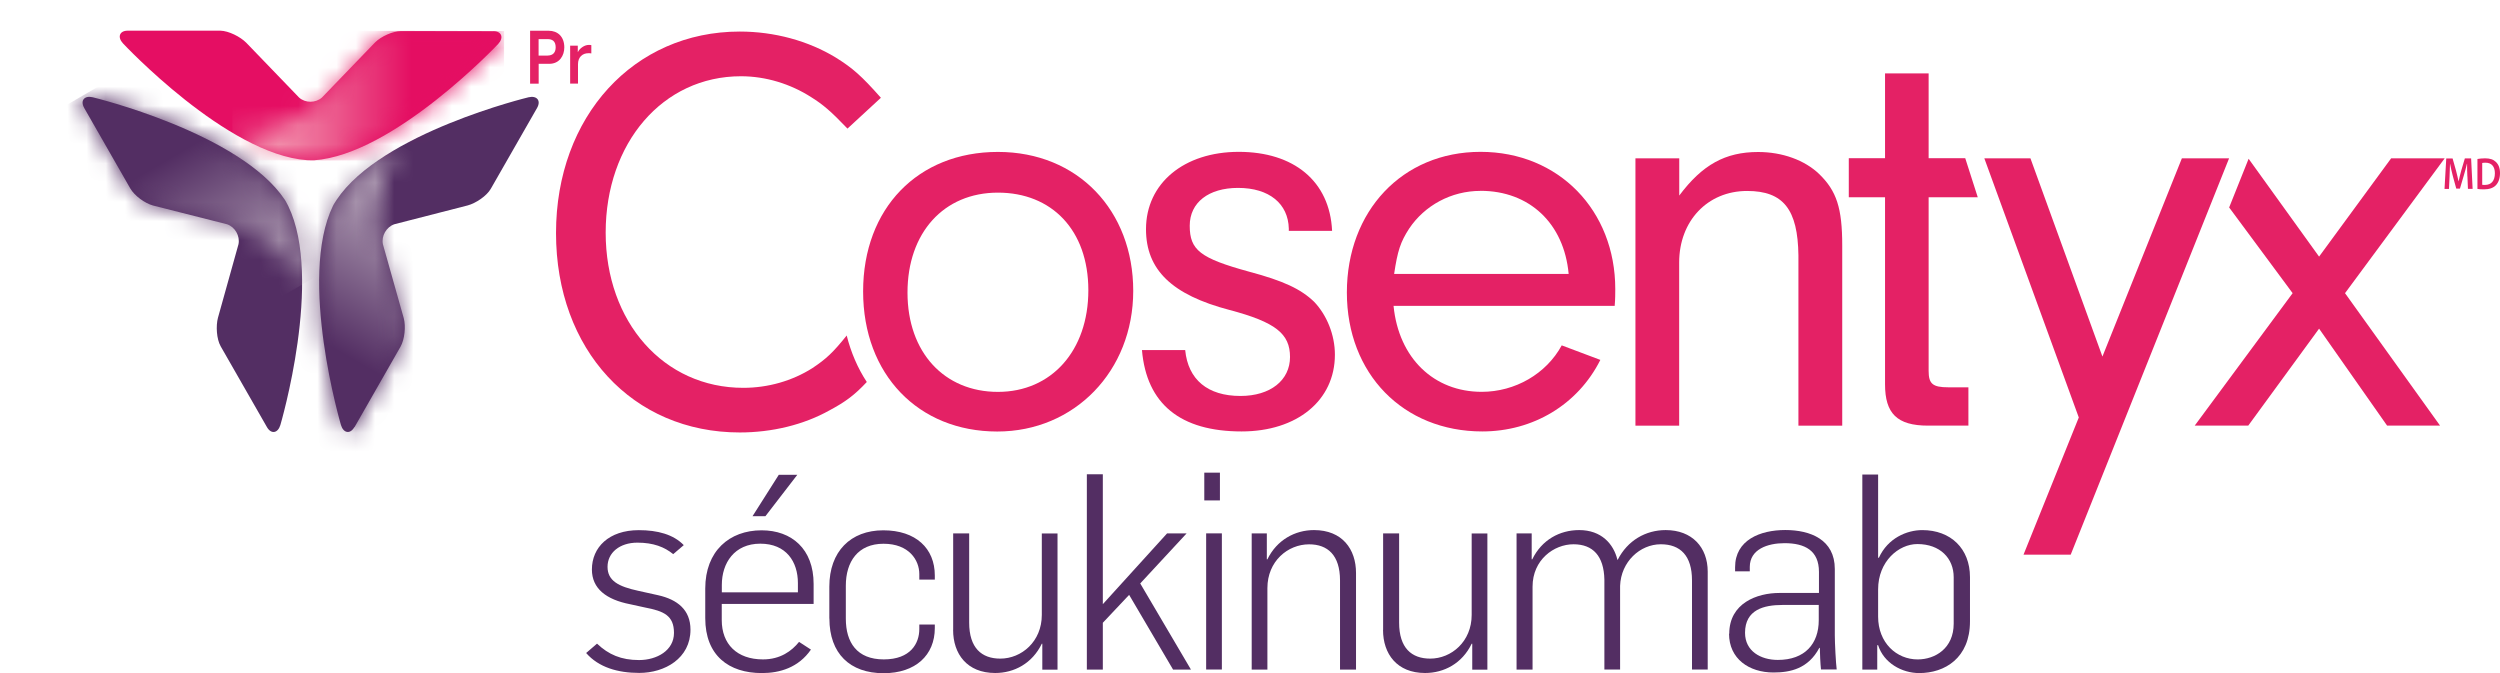
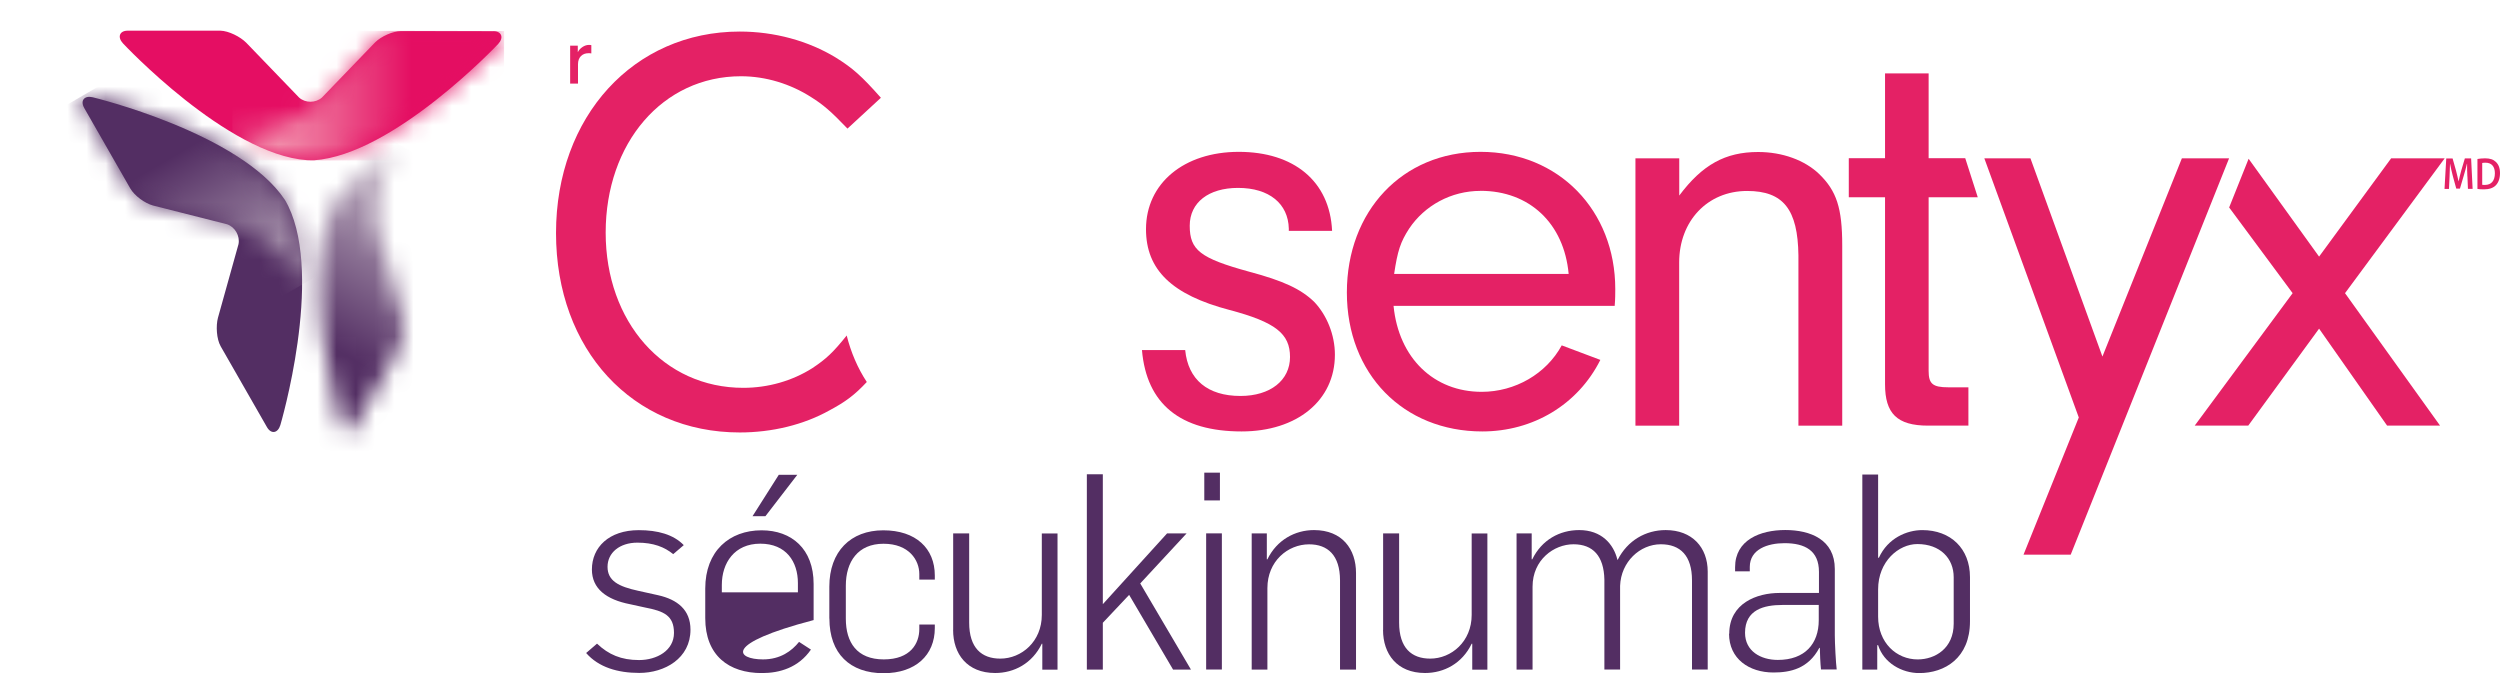
<svg xmlns="http://www.w3.org/2000/svg" width="130" height="35" viewBox="0 0 130 35" fill="none">
  <g clip-path="url(#clip0_129_296)">
    <path d="M4.376 5.606C4.159 5.224 4.395 4.956 4.822 5.058C4.822 5.058 12.488 6.906 14.811 10.388C14.829 10.418 14.852 10.456 14.867 10.482C14.908 10.55 14.949 10.637 14.987 10.709C16.826 14.493 14.579 22.102 14.579 22.102C14.451 22.526 14.106 22.594 13.885 22.216L11.476 18.009C11.259 17.631 11.221 16.946 11.334 16.523L12.402 12.697C12.488 12.27 12.222 11.802 11.806 11.662L7.958 10.687C7.535 10.573 6.995 10.18 6.774 9.798L4.376 5.61" fill="#532E63" />
    <mask id="mask0_129_296" style="mask-type:luminance" maskUnits="userSpaceOnUse" x="4" y="5" width="12" height="10">
      <path d="M4.372 5.606L6.77 9.794C6.991 10.172 7.531 10.565 7.954 10.682L11.802 11.658C11.802 11.658 14.136 11.858 15.703 14.791H15.706C15.717 13.295 15.53 11.828 14.983 10.705C14.946 10.633 14.905 10.546 14.863 10.478C14.848 10.452 14.826 10.418 14.807 10.384C12.484 6.902 4.818 5.054 4.818 5.054C4.758 5.039 4.702 5.031 4.65 5.031C4.335 5.031 4.189 5.273 4.376 5.602" fill="white" />
    </mask>
    <g mask="url(#mask0_129_296)">
      <path d="M12.833 0.001L0 7.477L7.07 19.831L19.903 12.356L12.833 0.001Z" fill="url(#paint0_linear_129_296)" />
    </g>
-     <path d="M18.423 22.216C18.205 22.594 17.857 22.522 17.73 22.102C17.73 22.102 15.482 14.478 17.314 10.705C17.329 10.679 17.347 10.641 17.362 10.614C17.404 10.543 17.456 10.463 17.501 10.395C19.828 6.899 27.486 5.058 27.486 5.058C27.909 4.959 28.145 5.224 27.932 5.606L25.526 9.809C25.313 10.191 24.74 10.569 24.32 10.682L20.502 11.662C20.09 11.805 19.824 12.27 19.91 12.697L20.997 16.553C21.109 16.98 21.042 17.645 20.828 18.027L18.434 22.216" fill="#532E63" />
    <mask id="mask1_129_296" style="mask-type:luminance" maskUnits="userSpaceOnUse" x="16" y="7" width="6" height="16">
      <path d="M17.497 10.395C17.452 10.463 17.4 10.539 17.359 10.614C17.344 10.641 17.325 10.682 17.31 10.705C15.478 14.482 17.726 22.102 17.726 22.102C17.849 22.526 18.198 22.597 18.419 22.216L20.813 18.027C21.03 17.645 21.098 16.976 20.982 16.553L19.895 12.701C19.895 12.701 18.898 10.565 20.637 7.73V7.723C19.344 8.471 18.183 9.363 17.49 10.403" fill="white" />
    </mask>
    <g mask="url(#mask1_129_296)">
      <path d="M16.889 5.261L9.098 18.876L19.698 25.051L27.49 11.436L16.889 5.261Z" fill="url(#paint1_linear_129_296)" />
    </g>
    <path d="M25.658 1.622C26.096 1.622 26.205 1.966 25.905 2.287C25.905 2.287 20.476 8.052 16.325 8.335C16.291 8.335 16.246 8.335 16.216 8.335C16.137 8.335 16.044 8.328 15.961 8.328C11.795 8.037 6.396 2.257 6.396 2.257C6.096 1.935 6.208 1.595 6.643 1.595H11.457C11.888 1.603 12.495 1.909 12.806 2.223L15.553 5.073C15.879 5.364 16.411 5.364 16.74 5.073L19.505 2.204C19.816 1.894 20.423 1.618 20.858 1.618L25.65 1.625" fill="#E50E63" />
    <mask id="mask2_129_296" style="mask-type:luminance" maskUnits="userSpaceOnUse" x="12" y="1" width="15" height="8">
      <path d="M19.505 2.204L16.74 5.073C16.74 5.073 15.399 7.012 12.094 6.906H12.091C13.376 7.67 14.721 8.24 15.957 8.327C16.04 8.327 16.133 8.339 16.212 8.339C16.242 8.339 16.283 8.339 16.321 8.339C20.472 8.055 25.901 2.291 25.901 2.291C26.197 1.969 26.088 1.629 25.654 1.625L20.862 1.618C20.427 1.618 19.816 1.894 19.509 2.204" fill="white" />
    </mask>
    <g mask="url(#mask2_129_296)">
      <path d="M12.092 1.592L12.082 8.335L26.203 8.358L26.214 1.614L12.092 1.592Z" fill="url(#paint2_linear_129_296)" />
    </g>
    <path d="M44.032 17.442C43.312 18.341 42.952 18.67 42.244 19.142C41.195 19.808 39.936 20.167 38.651 20.167C34.519 20.167 31.495 16.753 31.495 12.096C31.495 7.439 34.459 3.965 38.531 3.965C39.82 3.965 41.105 4.362 42.184 5.054C42.81 5.447 43.2 5.78 44.069 6.687L45.807 5.084C44.788 3.935 44.339 3.542 43.469 2.998C42.031 2.121 40.266 1.641 38.468 1.641C32.956 1.641 28.913 6.048 28.913 12.119C28.913 18.19 32.896 22.488 38.468 22.488C40.142 22.488 41.791 22.091 43.14 21.335C43.96 20.896 44.432 20.549 45.073 19.864C44.601 19.142 44.249 18.33 44.024 17.43" fill="#E42165" />
    <path d="M67.018 12.009V11.888C66.988 10.592 65.999 9.771 64.38 9.771C62.851 9.771 61.866 10.527 61.866 11.737C61.866 13.003 62.405 13.427 64.949 14.126C66.748 14.606 67.647 15.03 68.337 15.695C68.996 16.387 69.415 17.415 69.415 18.443C69.415 20.832 67.437 22.435 64.564 22.435C61.386 22.435 59.622 21.014 59.382 18.205H61.63C61.78 19.743 62.799 20.59 64.504 20.59C66.062 20.59 67.081 19.774 67.081 18.564C67.081 17.354 66.332 16.753 63.934 16.118C60.94 15.332 59.592 14.032 59.592 11.918C59.592 9.529 61.57 7.896 64.417 7.896C67.265 7.896 69.15 9.409 69.269 12.005H67.021L67.018 12.009Z" fill="#E42165" />
    <path d="M72.465 15.91C72.735 18.628 74.564 20.375 77.048 20.375C78.786 20.375 80.405 19.441 81.21 17.959L83.218 18.715C82.049 21.047 79.712 22.435 77.078 22.435C72.971 22.435 70.037 19.441 70.037 15.211C70.037 10.981 72.915 7.896 76.988 7.896C81.06 7.896 83.994 10.951 83.994 15.03C83.994 15.241 83.994 15.544 83.964 15.906H72.462L72.465 15.91ZM76.988 9.926C75.459 9.926 74.08 10.686 73.275 11.888C72.825 12.584 72.675 13.037 72.495 14.243H81.57C81.33 11.616 79.532 9.923 76.988 9.923" fill="#E42165" />
    <path d="M87.321 8.233V10.169C88.52 8.566 89.715 7.904 91.424 7.904C92.683 7.904 93.848 8.328 94.601 9.053C95.5 9.93 95.796 10.807 95.796 12.769V22.136H93.518V13.283C93.488 10.894 92.739 9.93 90.85 9.93C88.782 9.93 87.317 11.503 87.317 13.646V22.136H85.043V8.233H87.317H87.321Z" fill="#E42165" />
    <path d="M100.289 19.29C100.289 19.955 100.498 20.14 101.308 20.14H102.357V22.133H100.259C98.64 22.133 98.022 21.494 98.022 19.985V10.259H96.137V8.225H98.022V3.818H100.289V8.225H102.192L102.844 10.259H100.289V19.286V19.29Z" fill="#E42165" />
    <path d="M113.458 8.233H115.912L107.677 28.842H105.223L108.097 21.709L103.185 8.233H105.583L109.326 18.541L113.458 8.233Z" fill="#E42165" />
    <path d="M116.909 22.132H114.125L119.217 15.245L115.916 10.788L116.928 8.256L120.592 13.344L124.339 8.233H127.123L121.941 15.245L126.883 22.132H124.129L120.592 17.09L116.909 22.132Z" fill="#E42165" />
-     <path d="M51.858 22.439C47.756 22.439 44.882 19.475 44.882 15.154C44.882 10.834 47.73 7.9 51.892 7.9C56.055 7.9 58.928 10.955 58.928 15.124C58.928 19.294 55.875 22.439 51.858 22.439ZM51.892 10.017C49.078 10.017 47.19 12.1 47.19 15.215C47.19 18.33 49.108 20.378 51.892 20.378C54.676 20.378 56.594 18.235 56.594 15.094C56.594 11.953 54.68 10.017 51.892 10.017Z" fill="#E42165" />
-     <path d="M27.565 1.599H28.535C28.996 1.599 29.344 1.902 29.344 2.465C29.344 2.884 29.101 3.319 28.558 3.319H28.011V4.351H27.565V1.599ZM28.479 2.888C28.737 2.888 28.895 2.744 28.895 2.461C28.895 2.136 28.719 2.034 28.471 2.034H28.007V2.892H28.479V2.888Z" fill="#E42165" />
    <path d="M29.648 2.374H30.045V2.703H30.052C30.154 2.495 30.408 2.336 30.611 2.336C30.656 2.336 30.704 2.336 30.749 2.347V2.778C30.697 2.767 30.652 2.767 30.596 2.767C30.288 2.767 30.056 2.971 30.056 3.338V4.347H29.648V2.37V2.374Z" fill="#E42165" />
    <path d="M128.303 9.182C128.295 8.978 128.284 8.732 128.288 8.517H128.28C128.235 8.709 128.179 8.925 128.119 9.121L127.917 9.809H127.726L127.542 9.133C127.49 8.932 127.441 8.713 127.404 8.517H127.4C127.392 8.724 127.385 8.974 127.377 9.189L127.347 9.824H127.115L127.205 8.241H127.535L127.714 8.876C127.763 9.061 127.804 9.25 127.842 9.424H127.849C127.887 9.254 127.932 9.057 127.984 8.872L128.172 8.237H128.498L128.576 9.821H128.333L128.306 9.174L128.303 9.182Z" fill="#E42165" />
    <path d="M128.827 8.267C128.94 8.248 129.078 8.233 129.224 8.233C129.479 8.233 129.655 8.293 129.783 8.418C129.918 8.543 130 8.732 130 9C130 9.284 129.918 9.492 129.786 9.632C129.652 9.775 129.434 9.847 129.164 9.847C129.018 9.847 128.91 9.839 128.827 9.824V8.267ZM129.078 9.609C129.112 9.616 129.164 9.616 129.217 9.616C129.543 9.616 129.734 9.409 129.734 9.008C129.734 8.66 129.562 8.46 129.247 8.46C129.168 8.46 129.112 8.467 129.075 8.475V9.609H129.078Z" fill="#E42165" />
    <path d="M30.483 33.953L31.045 33.469C31.641 34.036 32.3 34.323 33.23 34.323C34.159 34.323 35.047 33.824 35.047 32.913C35.047 32.002 34.511 31.776 33.541 31.59L32.765 31.42C31.525 31.178 30.779 30.608 30.779 29.613C30.779 28.46 31.663 27.568 33.218 27.568C34.204 27.568 35.021 27.795 35.556 28.347L35.006 28.816C34.556 28.445 33.979 28.218 33.144 28.218C32.214 28.218 31.592 28.748 31.592 29.474C31.592 30.199 32.158 30.498 33.185 30.721L34.226 30.952C35.215 31.175 35.905 31.704 35.905 32.743C35.905 34.236 34.567 34.992 33.241 34.992C32.128 34.992 31.128 34.701 30.48 33.957" fill="#532E63" />
-     <path d="M36.673 32.142V30.604C36.673 28.657 37.928 27.576 39.603 27.576C41.165 27.576 42.308 28.543 42.308 30.365V31.405H37.531V32.244C37.531 33.495 38.322 34.289 39.674 34.289C40.577 34.289 41.169 33.854 41.551 33.378L42.169 33.779C41.521 34.716 40.547 35 39.618 35C37.898 35 36.673 34.089 36.673 32.142ZM41.491 30.804V30.32C41.491 29.209 40.884 28.271 39.535 28.271C38.187 28.271 37.535 29.277 37.535 30.415V30.8H41.495L41.491 30.804Z" fill="#532E63" />
+     <path d="M36.673 32.142V30.604C36.673 28.657 37.928 27.576 39.603 27.576C41.165 27.576 42.308 28.543 42.308 30.365V31.405V32.244C37.531 33.495 38.322 34.289 39.674 34.289C40.577 34.289 41.169 33.854 41.551 33.378L42.169 33.779C41.521 34.716 40.547 35 39.618 35C37.898 35 36.673 34.089 36.673 32.142ZM41.491 30.804V30.32C41.491 29.209 40.884 28.271 39.535 28.271C38.187 28.271 37.535 29.277 37.535 30.415V30.8H41.495L41.491 30.804Z" fill="#532E63" />
    <path d="M43.125 32.157V30.505C43.125 28.672 44.237 27.576 45.931 27.576C47.625 27.576 48.61 28.517 48.61 29.923V30.139H47.804V29.851C47.804 29.129 47.272 28.275 45.942 28.275C44.612 28.275 43.983 29.209 43.983 30.452V32.172C43.983 33.408 44.56 34.289 45.957 34.289C47.355 34.289 47.804 33.45 47.804 32.713V32.475H48.61V32.66C48.61 34.066 47.61 35.007 45.946 35.007C44.2 35.007 43.129 33.987 43.129 32.165" fill="#532E63" />
    <path d="M49.565 32.751V27.735H50.397V32.373C50.397 33.696 51.045 34.248 52.016 34.248C53.117 34.248 54.174 33.363 54.174 31.976V27.739H54.991V34.823H54.2V33.473H54.174C53.679 34.498 52.735 34.996 51.75 34.996C50.281 34.996 49.562 33.998 49.562 32.759" fill="#532E63" />
    <path d="M56.516 24.662H57.347V31.417L60.689 27.735H61.705L59.292 30.339L61.93 34.819H61L58.715 30.933L57.347 32.384V34.819H56.516V24.662Z" fill="#532E63" />
    <path d="M62.623 24.578H63.436V26.022H62.623V24.578ZM62.72 27.735H63.537V34.815H62.72V27.735Z" fill="#532E63" />
    <path d="M65.084 27.735H65.875V29.084H65.905C66.396 28.075 67.344 27.564 68.329 27.564C69.798 27.564 70.513 28.559 70.513 29.795V34.819H69.681V30.184C69.681 28.861 69.033 28.305 68.074 28.305C66.961 28.305 65.905 29.186 65.905 30.581V34.819H65.088V27.735H65.084Z" fill="#532E63" />
    <path d="M71.922 32.751V27.735H72.754V32.373C72.754 33.696 73.402 34.248 74.372 34.248C75.47 34.248 76.527 33.363 76.527 31.976V27.739H77.344V34.823H76.557V33.473H76.527C76.036 34.498 75.088 34.996 74.103 34.996C72.638 34.996 71.918 33.998 71.918 32.759" fill="#532E63" />
    <path d="M78.857 27.735H79.648V29.084H79.678C80.169 28.075 81.102 27.564 82.117 27.564C83.275 27.564 83.908 28.287 84.106 29.11H84.121C84.631 28.105 85.575 27.564 86.617 27.564C87.984 27.564 88.801 28.457 88.801 29.723V34.815H87.984V30.18C87.984 28.899 87.381 28.302 86.362 28.302C85.279 28.302 84.29 29.213 84.245 30.464V34.815H83.428V30.139C83.402 28.914 82.836 28.302 81.821 28.302C80.805 28.302 79.693 29.11 79.693 30.505V34.819H78.861V27.735H78.857Z" fill="#532E63" />
    <path d="M89.921 32.955C89.921 31.36 91.371 30.834 92.529 30.834H94.586V29.738C94.586 28.627 93.855 28.245 92.795 28.245C91.922 28.245 90.989 28.558 90.989 29.481V29.708H90.225V29.492C90.225 28.086 91.521 27.561 92.832 27.561C94.144 27.561 95.41 28.059 95.41 29.59V33.034C95.41 33.442 95.466 34.497 95.508 34.811H94.691C94.661 34.565 94.631 33.9 94.631 33.688H94.605C94.028 34.781 93.08 34.97 92.222 34.97C90.952 34.97 89.91 34.259 89.91 32.951M94.575 32.252V31.458H92.686C91.727 31.458 90.742 31.7 90.742 32.906C90.742 33.862 91.559 34.316 92.447 34.316C93.855 34.316 94.575 33.476 94.575 32.252Z" fill="#532E63" />
    <path d="M97.662 33.549H97.617V34.819H96.841V24.677H97.662V29.001H97.703C98.168 27.981 99.157 27.565 99.959 27.565C101.439 27.565 102.439 28.529 102.439 30.011V32.313C102.439 34.218 101.128 35 99.801 35C98.898 35 97.954 34.475 97.662 33.549ZM101.592 32.43V30.014C101.592 29.035 100.888 28.291 99.704 28.291C98.734 28.291 97.662 29.186 97.662 30.649V32.063C97.662 33.428 98.621 34.29 99.719 34.29C100.637 34.29 101.592 33.707 101.592 32.43Z" fill="#532E63" />
    <path d="M40.498 24.688H41.461L39.801 26.843H39.131L40.498 24.688Z" fill="#532E63" />
  </g>
  <defs>
    <linearGradient id="paint0_linear_129_296" x1="13.726" y1="16.768" x2="6.646" y2="4.615" gradientUnits="userSpaceOnUse">
      <stop stop-color="#C4B6C5" />
      <stop offset="0.7" stop-color="#532E63" />
      <stop offset="1" stop-color="#532E63" />
    </linearGradient>
    <linearGradient id="paint1_linear_129_296" x1="21.545" y1="9.159" x2="14.466" y2="21.312" gradientUnits="userSpaceOnUse">
      <stop stop-color="#C4B6C5" />
      <stop offset="0.7" stop-color="#532E63" />
      <stop offset="1" stop-color="#532E63" />
    </linearGradient>
    <linearGradient id="paint2_linear_129_296" x1="11.625" y1="4.818" x2="25.597" y2="4.84" gradientUnits="userSpaceOnUse">
      <stop stop-color="#F7C7CB" />
      <stop offset="0.7" stop-color="#E40E62" />
      <stop offset="1" stop-color="#E40E62" />
    </linearGradient>
    <clipPath id="clip0_129_296">
      <rect width="130" height="35" fill="white" />
    </clipPath>
  </defs>
</svg>